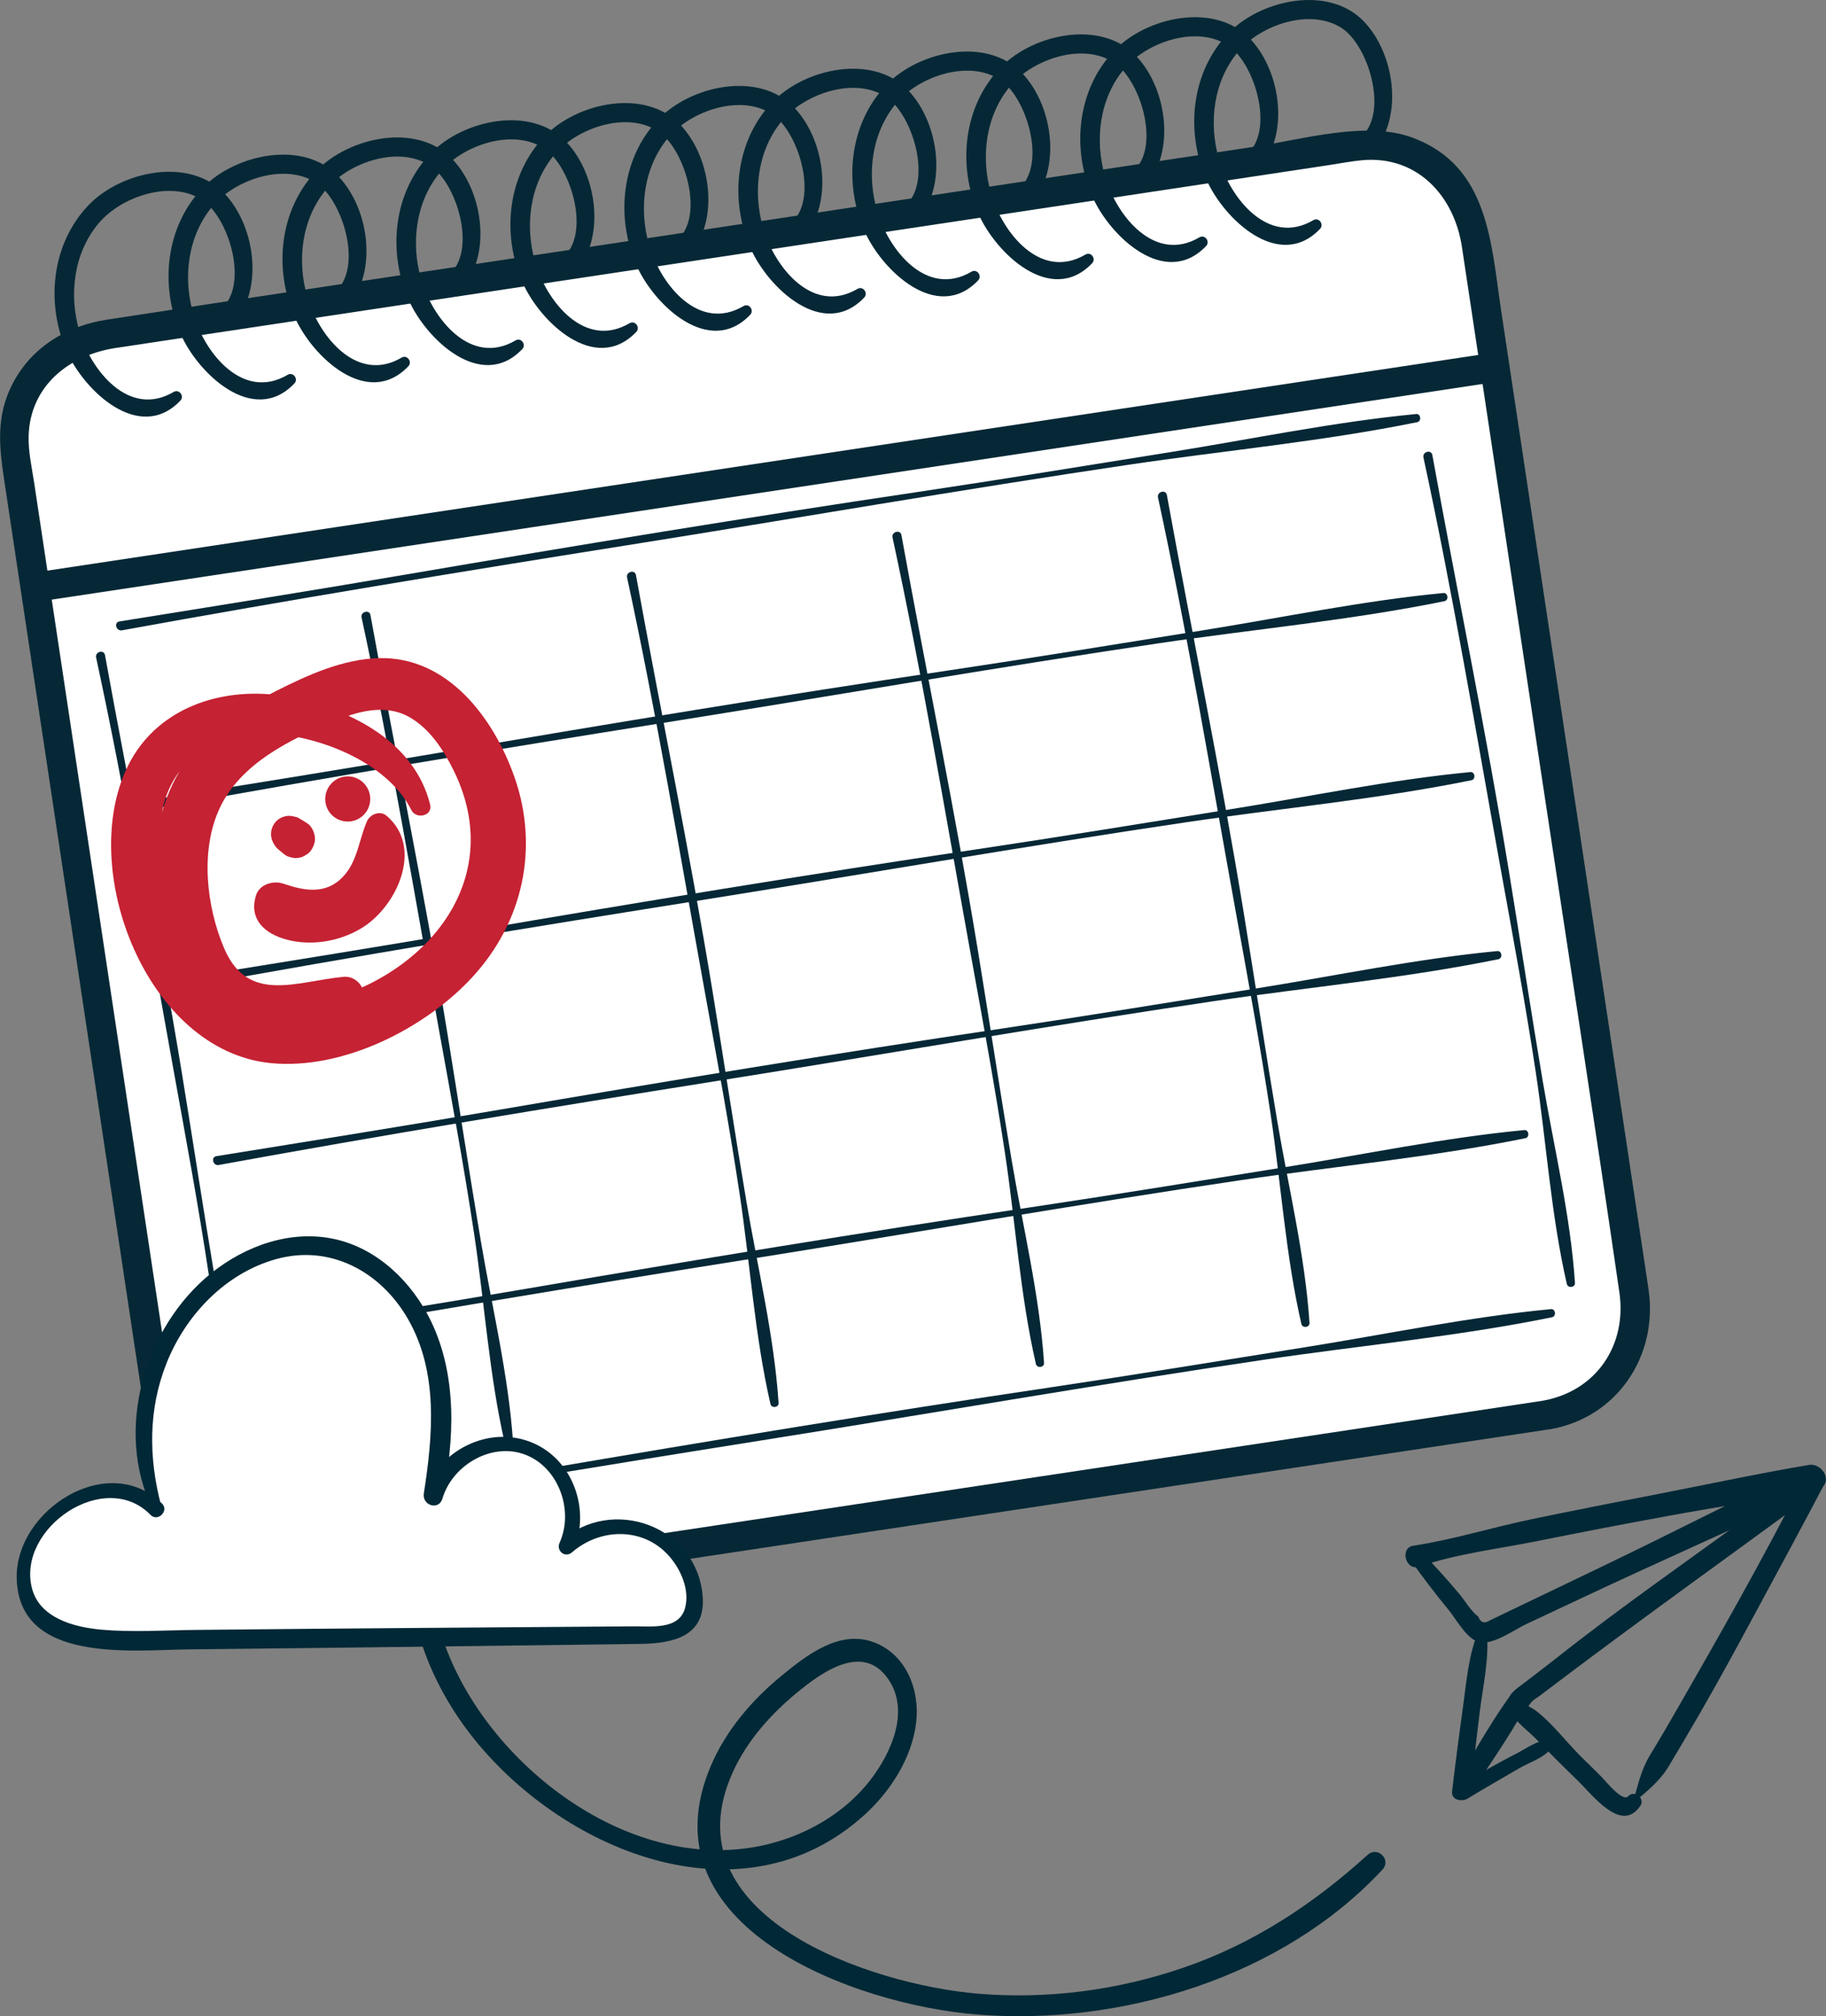
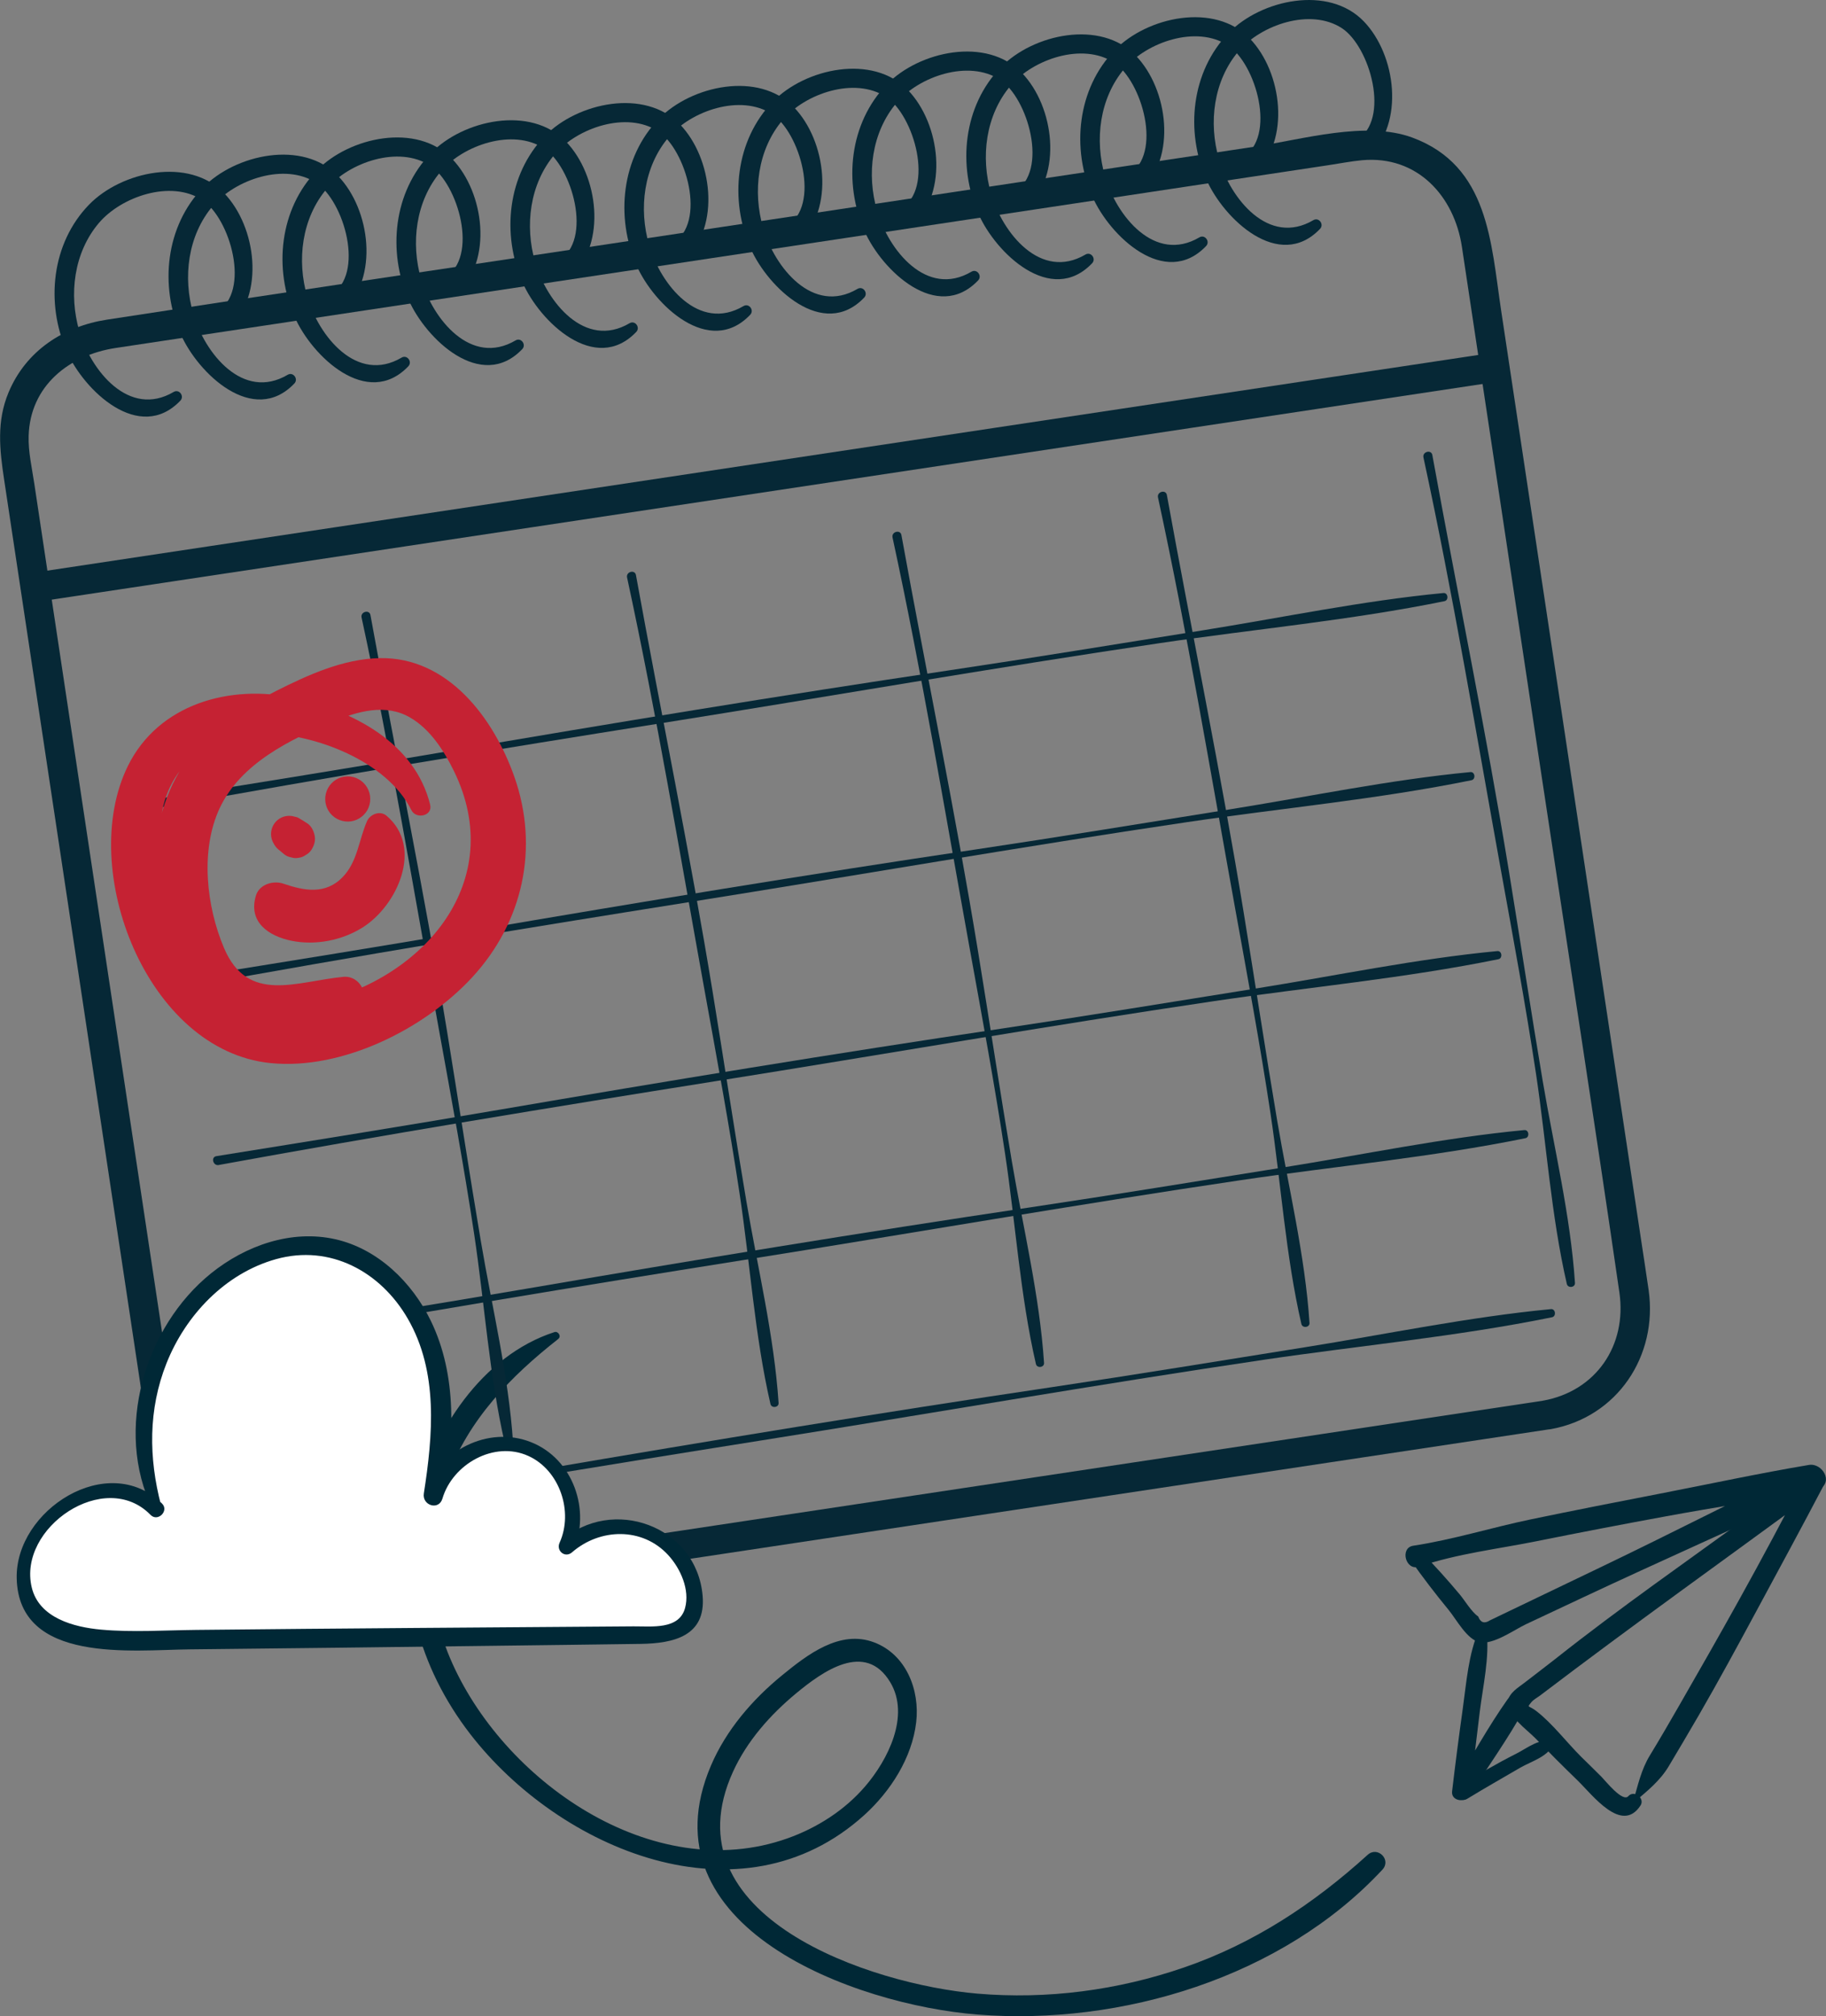
<svg xmlns="http://www.w3.org/2000/svg" id="Layer_2" viewBox="0 0 417.6 460.92">
  <rect x="0" y="0" width="417.6" height="460.92" fill="#808080" stroke="none" />
  <defs>
    <style>.cls-1{fill:#002836;}.cls-2{fill:#fff;}.cls-3{fill:#c52233;}.cls-4{fill:#062836;}</style>
  </defs>
  <g id="Layer_1-2">
    <g>
      <path class="cls-1" d="M127.71,306.06c-10.95,8.6-20.49,18.35-25.42,31.67-4.96,13.4-4.97,28.05,.61,41.26,11.84,28,46.34,52.23,77.21,41.26,6.75-2.4,13.04-6.41,17.73-11.86,5.19-6.02,10.37-16.18,5.74-23.85-5.71-9.47-15.47-2.44-21.53,2.58-5.91,4.9-11.2,10.86-14.41,17.89-15.13,33.19,31.61,48.66,55.88,50.74,15.95,1.36,32.08-.76,47.21-5.96,15.95-5.48,29.62-14.5,42.05-25.77,2.28-2.06,5.48,1.12,3.38,3.38-22.91,24.63-59.7,35.74-92.64,33.13-27.89-2.21-76.76-19.92-60.91-56.95,3.47-8.1,9.46-15.06,16.25-20.6,5.76-4.71,13.21-10.5,21.05-7.53,7.35,2.79,10.48,10.9,9.62,18.26-.95,8.15-5.87,15.78-11.86,21.21-28.21,25.54-69.74,7.89-90.15-18.54-11.69-15.14-17.02-33.96-12.51-52.77,3.92-16.34,15.16-33.72,31.8-39.09,.83-.27,1.62,.95,.89,1.53h0Z" />
      <g>
        <g>
          <g>
-             <rect class="cls-2" x="19.83" y="53.38" width="337.61" height="293.3" rx="23.91" ry="23.91" transform="translate(-27.7 30.34) rotate(-8.57)" />
            <path class="cls-4" d="M352.87,320.21l-93.34,14.06-152.27,22.94c-13,1.96-26,3.98-39.01,5.88-11.01,1.6-21.83-3.97-24.58-15.37-.79-3.26-1.11-6.68-1.61-10L21.86,203.65l-10.66-70.79-3.37-22.39c-.53-3.54-1.39-7.22-1.28-10.82,.34-11.5,9.32-18.5,19.9-20.1l14.26-2.15,58.88-8.87,154.81-23.32,49.42-7.45c2.54-.38,5.1-.89,7.66-1.13,12.62-1.16,21.11,8.17,22.86,19.83l18.05,119.81c5.99,39.73,12.19,79.44,17.96,119.2,1.75,12.04-5.28,22.53-17.47,24.73-4.27,.77-2.46,7.28,1.79,6.51,15.21-2.74,24.5-16.74,22.37-31.78-.59-4.15-1.25-8.29-1.87-12.44l-9.44-62.67-22.44-148.95c-2.32-15.42-2.83-32.97-20.3-39.42-10.57-3.9-25.09,.43-35.86,2.05l-147.28,22.19c-38.46,5.79-76.94,11.46-115.37,17.38-9.94,1.53-18.51,7.08-22.51,16.61-2.78,6.62-2.06,13.1-1.04,19.87l7.84,52.03,23.28,154.54c1.68,11.15,2.32,23.13,5.29,34.05,3.79,13.94,17.46,21.6,31.32,19.62,3.73-.53,7.46-1.12,11.18-1.69l136.99-20.64,130.69-19.69,7.16-1.08c4.28-.64,2.46-7.15-1.79-6.51Z" />
          </g>
          <g>
            <line class="cls-2" x1="341.86" y1="83.97" x2="8.02" y2="134.26" />
            <path class="cls-4" d="M340.96,80.71l-112.98,17.02L48.12,124.83l-41,6.18c-4.28,.64-2.46,7.15,1.79,6.51l112.98-17.02,179.86-27.1,41-6.18c4.28-.64,2.46-7.15-1.79-6.51h0Z" />
          </g>
        </g>
        <path class="cls-4" d="M39.72,89.6c-10.24,6.02-18.95-4.92-21.58-13.91-2.44-8.36-1.27-17.95,4.48-24.72,5.1-6,16.41-9.95,23.62-5.26,6.36,4.14,11.28,20.92,3.29,25.68-2.88,1.72,.31,6.05,2.84,3.69,8.25-7.68,6.3-23.21-1.1-30.91-8.08-8.4-23.52-4.98-30.9,2.61-8.6,8.84-9.97,22.51-5.11,33.54,3.94,8.95,16.59,21.1,25.99,11.27,.98-1.03-.27-2.73-1.53-1.99h0Z" />
        <path class="cls-4" d="M65.79,85.68c-10.24,6.02-18.95-4.92-21.58-13.91-2.44-8.36-1.27-17.95,4.48-24.72,5.1-6,16.41-9.95,23.62-5.26,6.36,4.14,11.28,20.92,3.29,25.68-2.88,1.72,.31,6.05,2.84,3.69,8.25-7.68,6.3-23.21-1.1-30.91-8.08-8.4-23.52-4.98-30.9,2.61-8.6,8.84-9.97,22.51-5.11,33.54,3.94,8.95,16.59,21.1,25.99,11.27,.98-1.03-.27-2.73-1.53-1.99h0Z" />
        <path class="cls-4" d="M91.85,81.75c-10.24,6.02-18.95-4.92-21.58-13.91-2.44-8.36-1.27-17.95,4.48-24.72,5.1-6,16.41-9.95,23.62-5.26,6.36,4.14,11.28,20.92,3.29,25.68-2.88,1.72,.31,6.05,2.84,3.69,8.25-7.68,6.3-23.21-1.1-30.91-8.08-8.4-23.52-4.98-30.9,2.61-8.6,8.84-9.97,22.51-5.11,33.54,3.94,8.95,16.59,21.1,25.99,11.27,.98-1.03-.27-2.73-1.53-1.99h0Z" />
        <path class="cls-4" d="M117.91,77.82c-10.24,6.02-18.95-4.92-21.58-13.91-2.44-8.36-1.27-17.95,4.48-24.72,5.1-6,16.41-9.95,23.62-5.26,6.36,4.14,11.28,20.92,3.29,25.68-2.88,1.72,.31,6.05,2.84,3.69,8.25-7.68,6.3-23.21-1.1-30.91-8.08-8.4-23.52-4.98-30.9,2.61-8.6,8.84-9.97,22.51-5.11,33.54,3.94,8.95,16.59,21.1,25.99,11.27,.98-1.03-.27-2.73-1.53-1.99h0Z" />
        <path class="cls-4" d="M143.98,73.89c-10.24,6.02-18.95-4.92-21.58-13.91-2.44-8.36-1.27-17.95,4.48-24.72,5.1-6,16.41-9.95,23.62-5.26,6.36,4.14,11.28,20.92,3.29,25.68-2.88,1.72,.31,6.05,2.84,3.69,8.25-7.68,6.3-23.21-1.1-30.91-8.08-8.4-23.52-4.98-30.9,2.61-8.6,8.84-9.97,22.51-5.11,33.54,3.94,8.95,16.59,21.1,25.99,11.27,.98-1.03-.27-2.73-1.53-1.99h0Z" />
        <path class="cls-4" d="M170.04,69.97c-10.24,6.02-18.95-4.92-21.58-13.91-2.44-8.36-1.27-17.95,4.48-24.72,5.1-6,16.41-9.95,23.62-5.26,6.36,4.14,11.28,20.92,3.29,25.68-2.88,1.72,.31,6.05,2.84,3.69,8.25-7.68,6.3-23.21-1.1-30.91-8.08-8.4-23.52-4.98-30.9,2.61-8.6,8.84-9.97,22.51-5.11,33.54,3.94,8.95,16.59,21.1,25.99,11.27,.98-1.03-.27-2.73-1.53-1.99h0Z" />
        <path class="cls-4" d="M196.11,66.04c-10.24,6.02-18.95-4.92-21.58-13.91-2.44-8.36-1.27-17.95,4.48-24.72,5.1-6,16.41-9.95,23.62-5.26,6.36,4.14,11.28,20.92,3.29,25.68-2.88,1.72,.31,6.05,2.84,3.69,8.25-7.68,6.3-23.21-1.1-30.91-8.08-8.4-23.52-4.98-30.9,2.61-8.6,8.84-9.97,22.51-5.11,33.54,3.94,8.95,16.59,21.1,25.99,11.27,.98-1.03-.27-2.73-1.53-1.99h0Z" />
        <path class="cls-4" d="M222.17,62.11c-10.24,6.02-18.95-4.92-21.58-13.91-2.44-8.36-1.27-17.95,4.48-24.72,5.1-6,16.41-9.95,23.62-5.26,6.36,4.14,11.28,20.92,3.29,25.68-2.88,1.72,.31,6.05,2.84,3.69,8.25-7.68,6.3-23.21-1.1-30.91-8.08-8.4-23.52-4.98-30.9,2.61-8.6,8.84-9.97,22.51-5.11,33.54,3.94,8.95,16.59,21.1,25.99,11.27,.98-1.03-.27-2.73-1.53-1.99h0Z" />
        <path class="cls-4" d="M248.24,58.19c-10.24,6.02-18.95-4.92-21.58-13.91-2.44-8.36-1.27-17.95,4.48-24.72,5.1-6,16.41-9.95,23.62-5.26,6.36,4.14,11.28,20.92,3.29,25.68-2.88,1.72,.31,6.05,2.84,3.69,8.25-7.68,6.3-23.21-1.1-30.91-8.08-8.4-23.52-4.98-30.9,2.61-8.6,8.84-9.97,22.51-5.11,33.54,3.94,8.95,16.59,21.1,25.99,11.27,.98-1.03-.27-2.73-1.53-1.99h0Z" />
        <path class="cls-4" d="M274.3,54.26c-10.24,6.02-18.95-4.92-21.58-13.91-2.44-8.36-1.27-17.95,4.48-24.72,5.1-6,16.41-9.95,23.62-5.26,6.36,4.14,11.28,20.92,3.29,25.68-2.88,1.72,.31,6.05,2.84,3.69,8.25-7.68,6.3-23.21-1.1-30.91-8.08-8.4-23.52-4.98-30.9,2.61-8.6,8.84-9.97,22.51-5.11,33.54,3.94,8.95,16.59,21.1,25.99,11.27,.98-1.03-.27-2.73-1.53-1.99h0Z" />
        <path class="cls-4" d="M300.36,50.33c-10.24,6.02-18.95-4.92-21.58-13.91-2.44-8.36-1.27-17.95,4.48-24.72,5.1-6,16.41-9.95,23.62-5.26,6.36,4.14,11.28,20.92,3.29,25.68-2.88,1.72,.31,6.05,2.84,3.69,8.25-7.68,6.3-23.21-1.1-30.91-8.08-8.4-23.52-4.98-30.9,2.61-8.6,8.84-9.97,22.51-5.11,33.54,3.94,8.95,16.59,21.1,25.99,11.27,.98-1.03-.27-2.73-1.53-1.99h0Z" />
-         <path class="cls-4" d="M21.98,150.31c6.76,31.26,12,62.75,17.69,94.21,2.82,15.57,5.7,31.1,8.06,46.75,2.39,15.86,3.44,32.35,7.04,47.98,.24,1.03,1.94,.83,1.86-.25-1.02-15.4-4.8-30.9-7.37-46.11-2.7-15.94-5.1-31.91-7.71-47.86-5.21-31.86-11.77-63.51-17.54-95.28-.24-1.32-2.32-.77-2.03,.56h0Z" />
        <path class="cls-4" d="M82.69,141.16c6.76,31.26,12,62.75,17.69,94.21,2.82,15.57,5.7,31.1,8.06,46.75,2.39,15.86,3.44,32.35,7.04,47.98,.24,1.03,1.94,.83,1.86-.25-1.02-15.4-4.8-30.9-7.37-46.11-2.7-15.94-5.1-31.91-7.71-47.86-5.21-31.86-11.77-63.51-17.54-95.28-.24-1.32-2.32-.77-2.03,.56h0Z" />
        <path class="cls-4" d="M143.41,132.02c6.76,31.26,12,62.75,17.69,94.21,2.82,15.57,5.7,31.1,8.06,46.75,2.39,15.86,3.44,32.35,7.04,47.98,.24,1.03,1.94,.83,1.86-.25-1.02-15.4-4.8-30.9-7.37-46.11-2.7-15.94-5.1-31.91-7.71-47.86-5.21-31.86-11.77-63.51-17.54-95.28-.24-1.32-2.32-.77-2.03,.56h0Z" />
        <path class="cls-4" d="M204.12,122.87c6.76,31.26,12,62.75,17.69,94.21,2.82,15.57,5.7,31.1,8.06,46.75,2.39,15.86,3.44,32.35,7.04,47.98,.24,1.03,1.94,.83,1.86-.25-1.02-15.4-4.8-30.9-7.37-46.11-2.7-15.94-5.1-31.91-7.71-47.86-5.21-31.86-11.77-63.51-17.54-95.28-.24-1.32-2.32-.77-2.03,.56h0Z" />
        <path class="cls-4" d="M264.83,113.72c6.76,31.26,12,62.75,17.69,94.21,2.82,15.57,5.7,31.1,8.06,46.75s3.44,32.35,7.04,47.98c.24,1.03,1.94,.83,1.86-.25-1.02-15.4-4.8-30.9-7.37-46.11-2.7-15.94-5.1-31.91-7.71-47.86-5.21-31.86-11.77-63.51-17.54-95.28-.24-1.32-2.32-.77-2.03,.56h0Z" />
        <path class="cls-4" d="M325.54,104.58c6.76,31.26,12,62.75,17.69,94.21,2.82,15.57,5.7,31.1,8.06,46.75s3.44,32.35,7.04,47.98c.24,1.03,1.94,.83,1.86-.25-1.02-15.4-4.8-30.9-7.37-46.11s-5.1-31.91-7.71-47.86c-5.21-31.86-11.77-63.51-17.54-95.28-.24-1.32-2.32-.77-2.03,.56h0Z" />
        <path class="cls-4" d="M58.69,348.72c38.43-7.01,76.95-13.32,115.53-19.45,38.28-6.08,76.45-12.74,114.79-18.42,21.9-3.24,44.23-5.3,65.93-9.72,1.03-.21,.82-1.97-.25-1.86-18.83,1.8-37.56,5.73-56.22,8.71-19.3,3.08-38.59,6.25-57.92,9.13-38.99,5.8-77.88,12.18-116.74,18.82-21.87,3.74-43.77,7.24-65.67,10.75-1.33,.21-.78,2.28,.56,2.03h0Z" />
        <path class="cls-4" d="M56.2,307.24c37.82-6.91,75.73-13.13,113.7-19.17,37.99-6.04,75.88-12.66,113.93-18.29,21.6-3.19,43.62-5.22,65.02-9.58,1.03-.21,.82-1.97-.25-1.86-18.52,1.76-36.94,5.64-55.3,8.57-19.32,3.08-38.63,6.26-57.98,9.14-38.38,5.71-76.65,12-114.9,18.55-21.57,3.69-43.16,7.15-64.76,10.62-1.33,.21-.78,2.28,.56,2.03h0Z" />
        <path class="cls-4" d="M50.03,266.32c37.82-6.91,75.73-13.13,113.7-19.17,37.99-6.04,75.88-12.66,113.93-18.29,21.6-3.19,43.62-5.22,65.02-9.58,1.03-.21,.82-1.97-.25-1.86-18.52,1.76-36.94,5.64-55.3,8.57-19.32,3.08-38.63,6.26-57.98,9.14-38.38,5.71-76.65,12-114.9,18.55-21.57,3.69-43.16,7.15-64.76,10.62-1.33,.21-.78,2.28,.56,2.03h0Z" />
        <path class="cls-4" d="M43.87,225.4c37.82-6.91,75.73-13.13,113.7-19.17,37.99-6.04,75.88-12.66,113.93-18.29,21.6-3.19,43.62-5.22,65.02-9.58,1.03-.21,.82-1.97-.25-1.86-18.52,1.76-36.94,5.64-55.3,8.57-19.32,3.08-38.63,6.26-57.98,9.14-38.38,5.71-76.65,12-114.9,18.55-21.57,3.69-43.16,7.15-64.76,10.62-1.33,.21-.78,2.28,.56,2.03h0Z" />
        <path class="cls-4" d="M37.7,184.47c37.82-6.91,75.73-13.13,113.7-19.17s75.88-12.66,113.93-18.29c21.6-3.19,43.62-5.22,65.02-9.58,1.03-.21,.82-1.97-.25-1.86-18.52,1.76-36.94,5.64-55.3,8.57-19.32,3.08-38.63,6.26-57.98,9.14-38.38,5.71-76.65,12-114.9,18.55-21.57,3.69-43.16,7.15-64.76,10.62-1.33,.21-.78,2.28,.56,2.03h0Z" />
-         <path class="cls-4" d="M27.87,144.1c38.43-7.01,76.95-13.32,115.53-19.45s76.45-12.74,114.79-18.42c21.9-3.24,44.23-5.3,65.93-9.72,1.03-.21,.82-1.97-.25-1.86-18.83,1.8-37.56,5.73-56.22,8.71-19.3,3.08-38.59,6.25-57.92,9.13-38.99,5.8-77.88,12.18-116.74,18.82-21.87,3.74-43.77,7.24-65.67,10.75-1.33,.21-.78,2.28,.56,2.03h0Z" />
        <path class="cls-3" d="M98.38,183.97c-3.52-14.23-17.76-21.53-31.14-24.43-14.63-3.17-31.01,1.39-38,15.58-11.65,23.66,4.41,65.12,32.68,67.91,16.4,1.62,35.16-7.8,46.07-19.61,11.64-12.61,15.36-29.61,9.65-45.82-4.74-13.47-15.24-27.49-30.87-27.15-8.3,.18-16.37,3.85-23.67,7.53-7.22,3.64-14.14,8.1-19.29,14.43-11.02,13.57-10.5,34.89-3.55,50.23,7.75,17.11,27.46,19.03,41.44,7.92,3.32-2.63,.74-7.63-3.19-7.25-10.72,1.03-21.81,6.26-27.27-6.58-4.05-9.52-5.49-22.38-1-31.98,4.77-10.2,16.08-15.68,25.96-19.81,5.61-2.34,11.99-4.18,17.61-.9,4.61,2.69,7.72,7.56,10.01,12.24,12.24,25.04-6.66,47.21-31.17,52.89-10.87,2.52-19.77-.66-26.44-9.53-6.13-8.15-9.75-19.36-9.6-29.56,.21-13.57,10.01-22.55,23.54-22.44,11.9,.1,28.37,6.36,33.94,17.57,1.07,2.15,4.92,1.33,4.28-1.25h0Z" />
        <path class="cls-3" d="M83.91,187.78c-1.85,4.26-2.14,9.17-5.5,12.68-3.94,4.12-8.84,3.18-13.57,1.56-2.32-.8-5.52,.1-6.31,2.71-1.81,5.98,2.78,9.25,8.17,10.34s11.49-.05,16.28-3.08c7.9-5,13.92-18.3,5.43-25.5-1.5-1.28-3.79-.36-4.5,1.28h0Z" />
        <path class="cls-3" d="M70.22,188.19l-.87-.56c-.28-.18-.55-.34-.84-.5-.31-.22-.65-.36-1.03-.41-.2-.05-.4-.1-.59-.15-.09-.02-.17-.04-.26-.04-.76-.09-1.49,.02-2.19,.33-.67,.3-1.22,.74-1.65,1.33-.43,.59-.69,1.25-.78,1.97-.09,.76,.02,1.49,.33,2.19,.02,.07,.05,.13,.09,.19,.17,.33,.41,.76,.64,1.05,.31,.39,.74,.71,1.13,1.04l.79,.66c.46,.37,.97,.6,1.54,.69,.56,.19,1.14,.24,1.74,.12,.6-.07,1.15-.28,1.62-.63,.51-.26,.94-.63,1.27-1.11,.64-.95,1.04-2.12,.81-3.28s-.76-2.26-1.74-2.89h0Z" />
        <path class="cls-3" d="M83.55,179.43l-.03-.04c-.57-.69-1.26-1.21-2.09-1.55-.86-.34-1.75-.44-2.66-.31-.92,.14-1.73,.5-2.46,1.08-.69,.57-1.21,1.26-1.55,2.09l-.02,.05c-.34,.87-.44,1.76-.31,2.68,.14,.92,.5,1.74,1.08,2.47,1.14,1.41,2.99,2.13,4.78,1.86,1.8-.27,3.35-1.5,4.02-3.19,.34-.87,.44-1.76,.31-2.68-.14-.92-.5-1.74-1.08-2.47h0Z" />
      </g>
      <g>
        <path class="cls-2" d="M35.79,344.38c-6.58-17.04-1.63-37.89,11.91-50.15,7.51-6.8,17.93-11.04,27.85-9.02,11.16,2.27,19.68,12.1,23.09,22.96,3.41,10.87,2.49,22.62,.42,33.82,2.42-8.75,13.11-14.17,21.6-10.94s12.89,14.37,8.89,22.52c4.87-4.63,12.56-6.02,18.75-3.4,6.19,2.63,10.53,9.12,10.59,15.84,.01,1.42-.17,2.89-.87,4.13-1.82,3.17-6.14,3.58-9.8,3.62-39.4,.4-78.8,.79-118.2,1.19-8.53,.09-18.69-.71-22.94-8.1-3.22-5.6-1.4-12.97,2.54-18.08,6.12-7.95,19.36-11.18,26.13-3.78" />
        <path class="cls-1" d="M34.85,344.93c-8.72-18-1.84-41.56,13.43-53.85,7.88-6.34,18.34-10.06,28.43-7.78,9.73,2.2,17.54,9.85,21.81,18.63,6.11,12.58,5.4,27.3,2.67,40.65l-4.25-1.17c3.37-9.76,14.67-15.63,24.52-11.72,9.64,3.83,13.69,15.59,9.66,24.8l-2.85-2.2c11.7-10.45,31.07-3.46,32.42,12.54,.78,9.19-6.64,10.85-14.15,10.97-11.65,.17-23.31,.3-34.96,.45-22.75,.29-45.51,.57-68.26,.8-12.97,.13-39.03,3.34-39.5-16.22-.37-15.62,20.86-29.23,33.22-17.13,1.7,1.66-.95,4.31-2.61,2.61-10.42-10.7-30.45,2.91-27.17,16.59,1.68,7,9.67,9.08,15.87,9.64,7.22,.65,14.62,.13,21.86,.06,33.3-.35,66.59-.56,99.89-.81,4.19-.03,10.43,.81,11.79-4.19,1.14-4.18-1.04-9.04-3.86-12.11-5.89-6.42-15.61-6.17-21.98-.63-1.6,1.39-3.7-.33-2.85-2.2,3.2-7.06,.04-16.58-7.16-19.83-7.82-3.54-17.33,1.88-19.64,9.76-.82,2.78-4.67,1.57-4.25-1.17,2.07-13.34,3.37-27.8-3.68-39.98-6.21-10.74-17.76-17.04-30.11-13.6-11.63,3.24-20.69,12.8-25.07,23.83-4.18,10.52-4.08,21.61-1.24,32.43,.3,1.16-1.44,1.99-2,.84h0Z" />
      </g>
      <g>
        <path class="cls-1" d="M324.95,354.66c3.08,3.16,6.03,6.41,8.86,9.8,1.26,1.51,2.65,3.95,4.25,5.08,.53,1.4,1.42,1.7,2.68,.88l3.02-1.45,22.66-10.87c15.6-7.48,30.99-15.39,46.56-22.92l2.33,5.52c-11.4,2.09-22.88,3.83-34.29,5.93-9.86,1.81-19.7,3.7-29.53,5.68-8.99,1.81-18.26,2.86-26.97,5.83-3.08,1.05-4.43-4.31-1.32-4.78,9.09-1.38,17.92-4.16,26.91-6.03,9.81-2.04,19.64-3.97,29.47-5.87,11.35-2.2,22.71-4.66,34.11-6.57,3.08-.52,5.68,3.95,2.33,5.52-18.01,8.38-36.17,16.4-54.15,24.84l-12.9,6.06c-2.62,1.23-7.45,4.75-10.57,4.11-2.91-.59-5.32-5.22-7.06-7.33-3.08-3.75-6.03-7.58-8.82-11.56-1.01-1.44,1.21-3.09,2.41-1.86Z" />
        <path class="cls-1" d="M375.17,412.75c-4.29,6.57-10.96-2.42-14.37-5.72-3.31-3.2-6.56-6.46-9.77-9.76-1.85-1.89-6.66-5.24-6.18-8.38,.29-1.9,2.38-3.12,3.78-4.2,2.37-1.84,4.77-3.64,7.13-5.5,14.67-11.62,30.14-22.35,45.26-33.38,4.25-3.1,8.5-6.2,12.76-9.3,2.03-1.48,4.21,1.31,3.21,3.21-4.97,9.48-10.08,18.88-15.16,28.3-4.33,8.03-8.68,16.06-13.24,23.95-2.28,3.94-4.61,7.86-6.94,11.77-2.03,3.4-4.9,5.66-7.9,8.22-.11,.09-.29,0-.25-.14,1.09-3.7,1.82-7.27,3.85-10.58,2.28-3.73,4.47-7.52,6.65-11.31,4.64-8.07,9.25-16.14,13.77-24.28,5.2-9.35,10.23-18.8,15.17-28.29l3.21,3.21c-21.33,15.64-42.88,31.02-63.94,47.03-.61,.46-1.54,.95-2.02,1.56-1.07,1.35-.63,.59,1.2,2.02,3.71,2.89,6.88,7.11,10.23,10.44,1.54,1.52,3.1,3.02,4.63,4.56,.88,.88,4.84,5.91,6.14,4.43s3.88,.46,2.78,2.15Z" />
        <path class="cls-1" d="M339.99,372.99c.68,5.88-.83,12.38-1.56,18.23-.77,6.09-1.47,12.18-2.12,18.29l-3.93-1.06c4.13-6.67,7.89-13.63,12.44-20.04,1.63-2.29,5.22-.31,3.82,2.23-3.79,6.89-8.42,13.3-12.62,19.93-1.02,1.61-4.19,1.15-3.93-1.06,.74-6.28,1.55-12.55,2.43-18.82,.84-5.94,1.29-12.66,3.77-18.17,.42-.93,1.61-.32,1.7,.46h0Z" />
        <path class="cls-1" d="M355.27,398.4c-.71,3.02-5.13,4.26-7.6,5.7-4.05,2.36-8.12,4.67-12.12,7.11-1.89,1.15-3.6-1.8-1.73-2.96,4.22-2.6,8.47-5.11,12.9-7.33,2.57-1.29,5.64-3.88,8.5-2.66,.05,.02,.07,.09,.05,.13h0Z" />
      </g>
    </g>
  </g>
</svg>